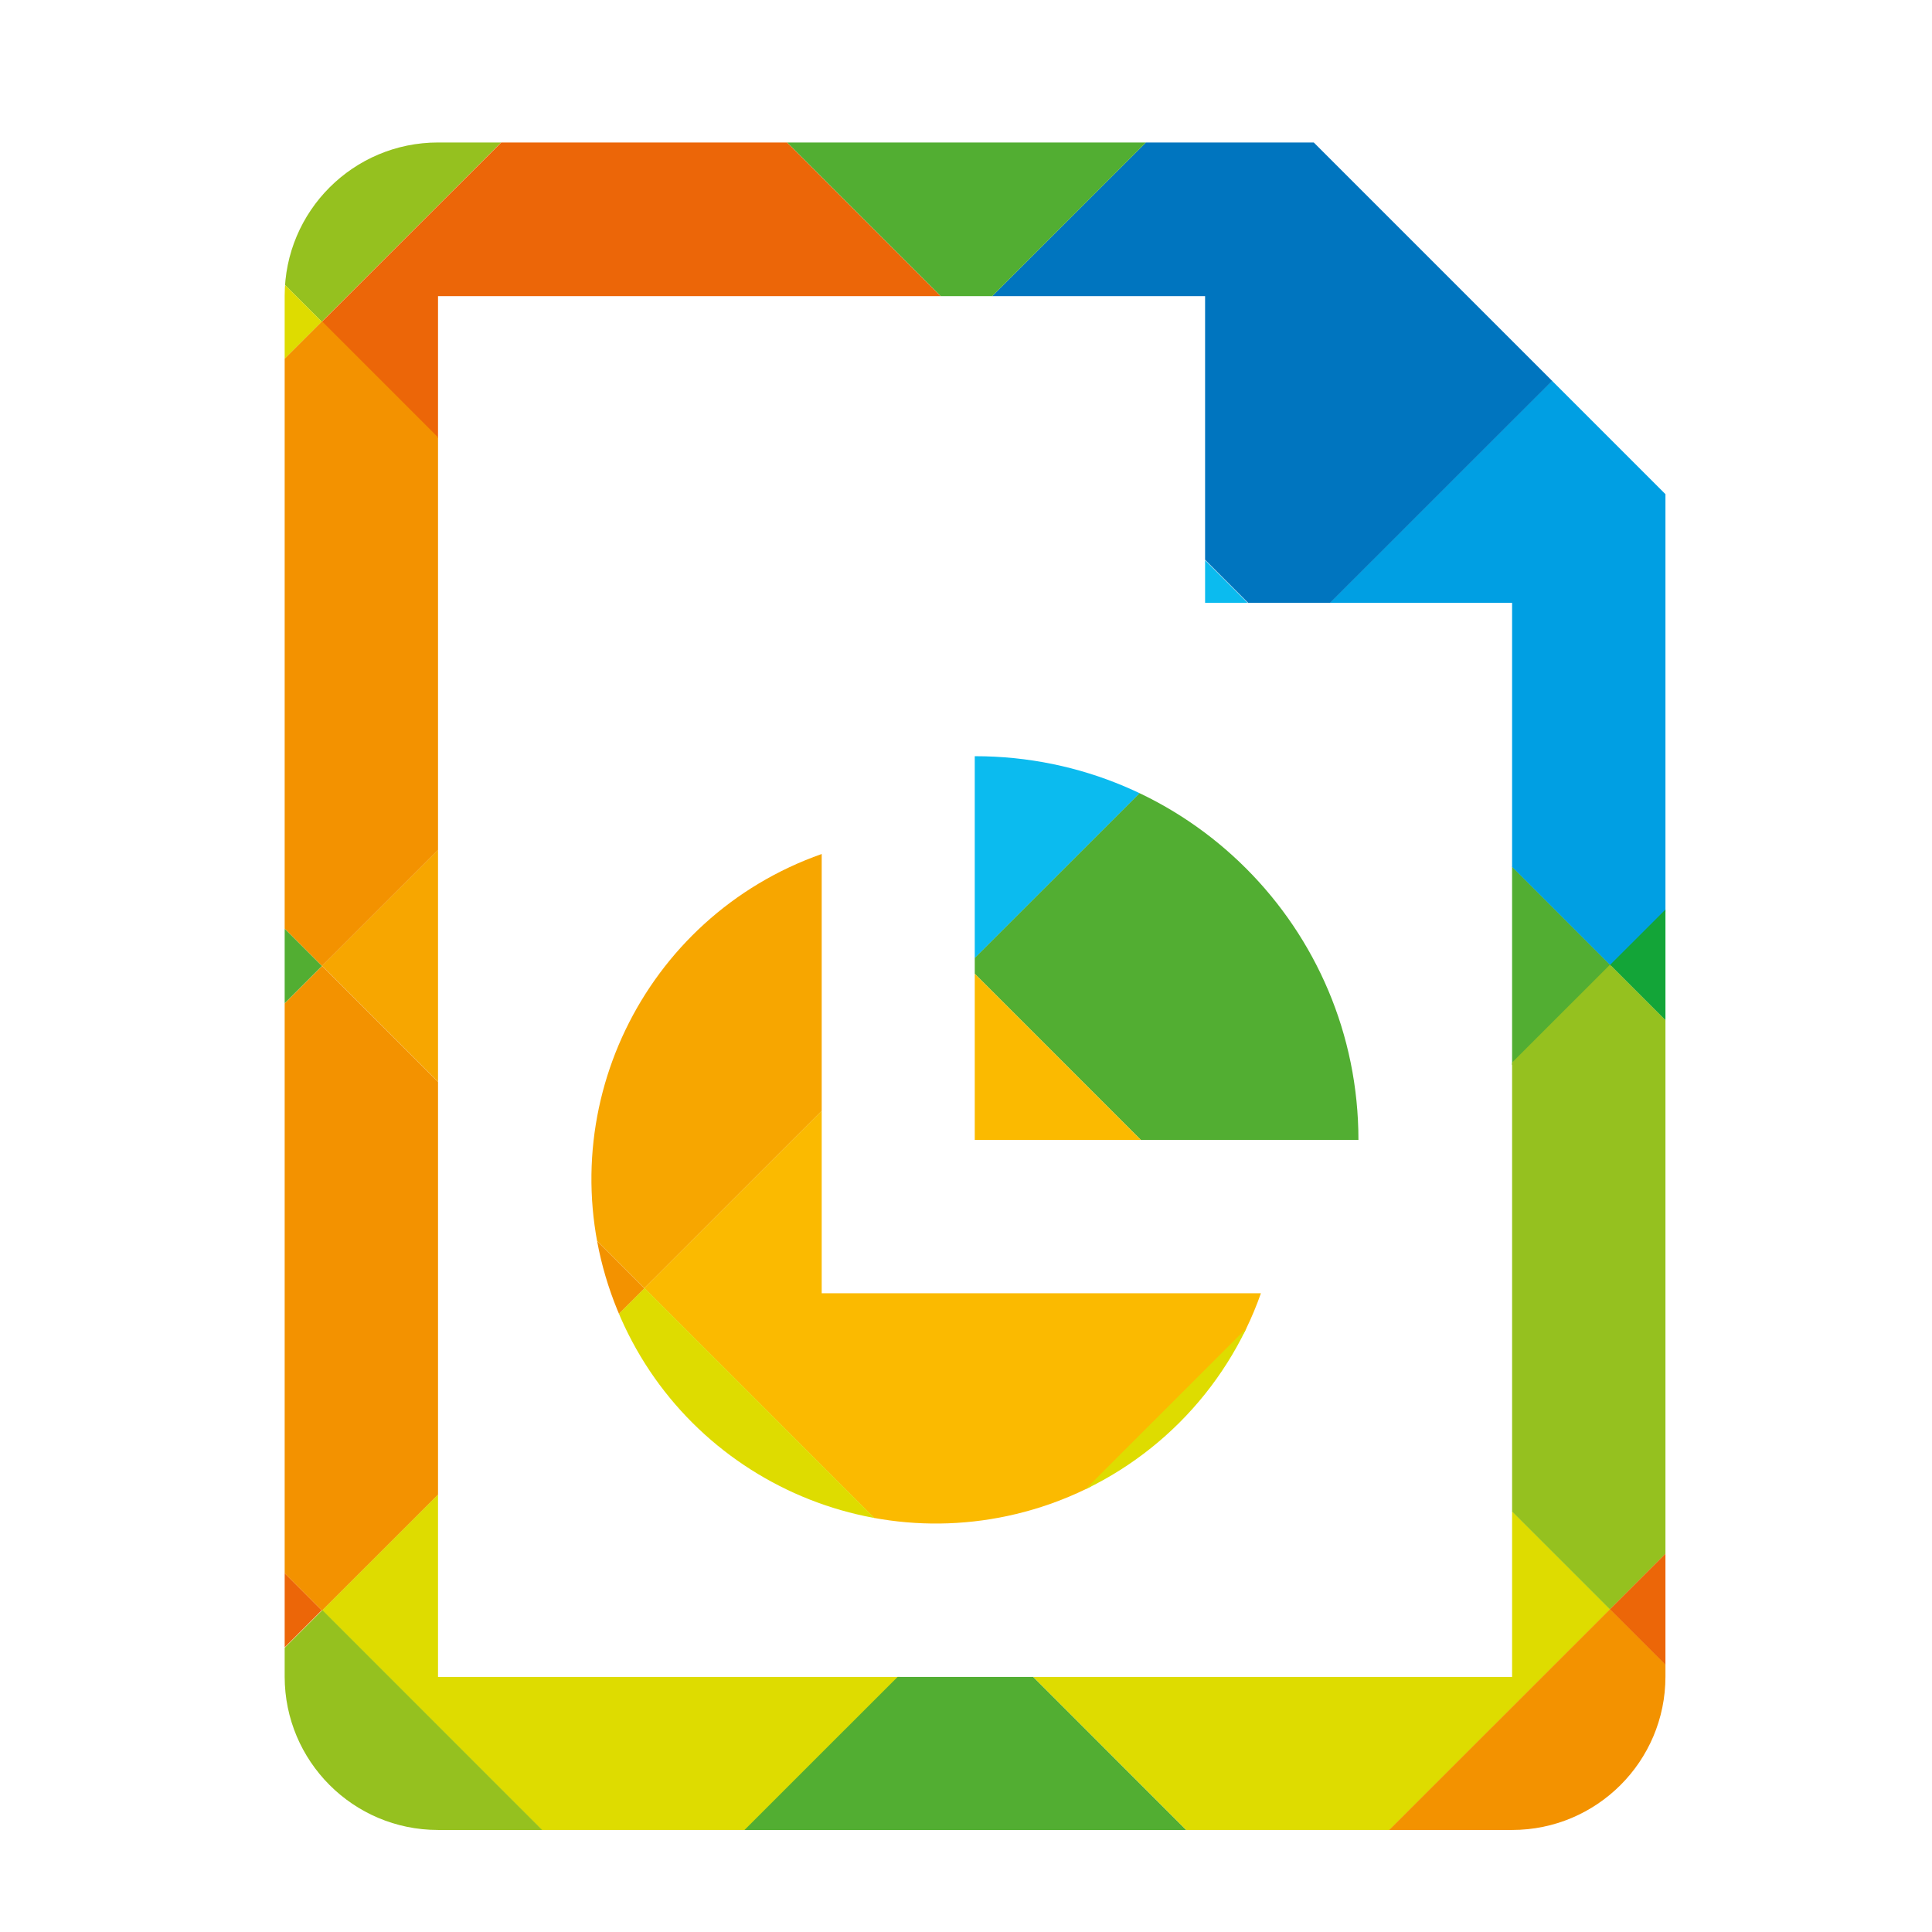
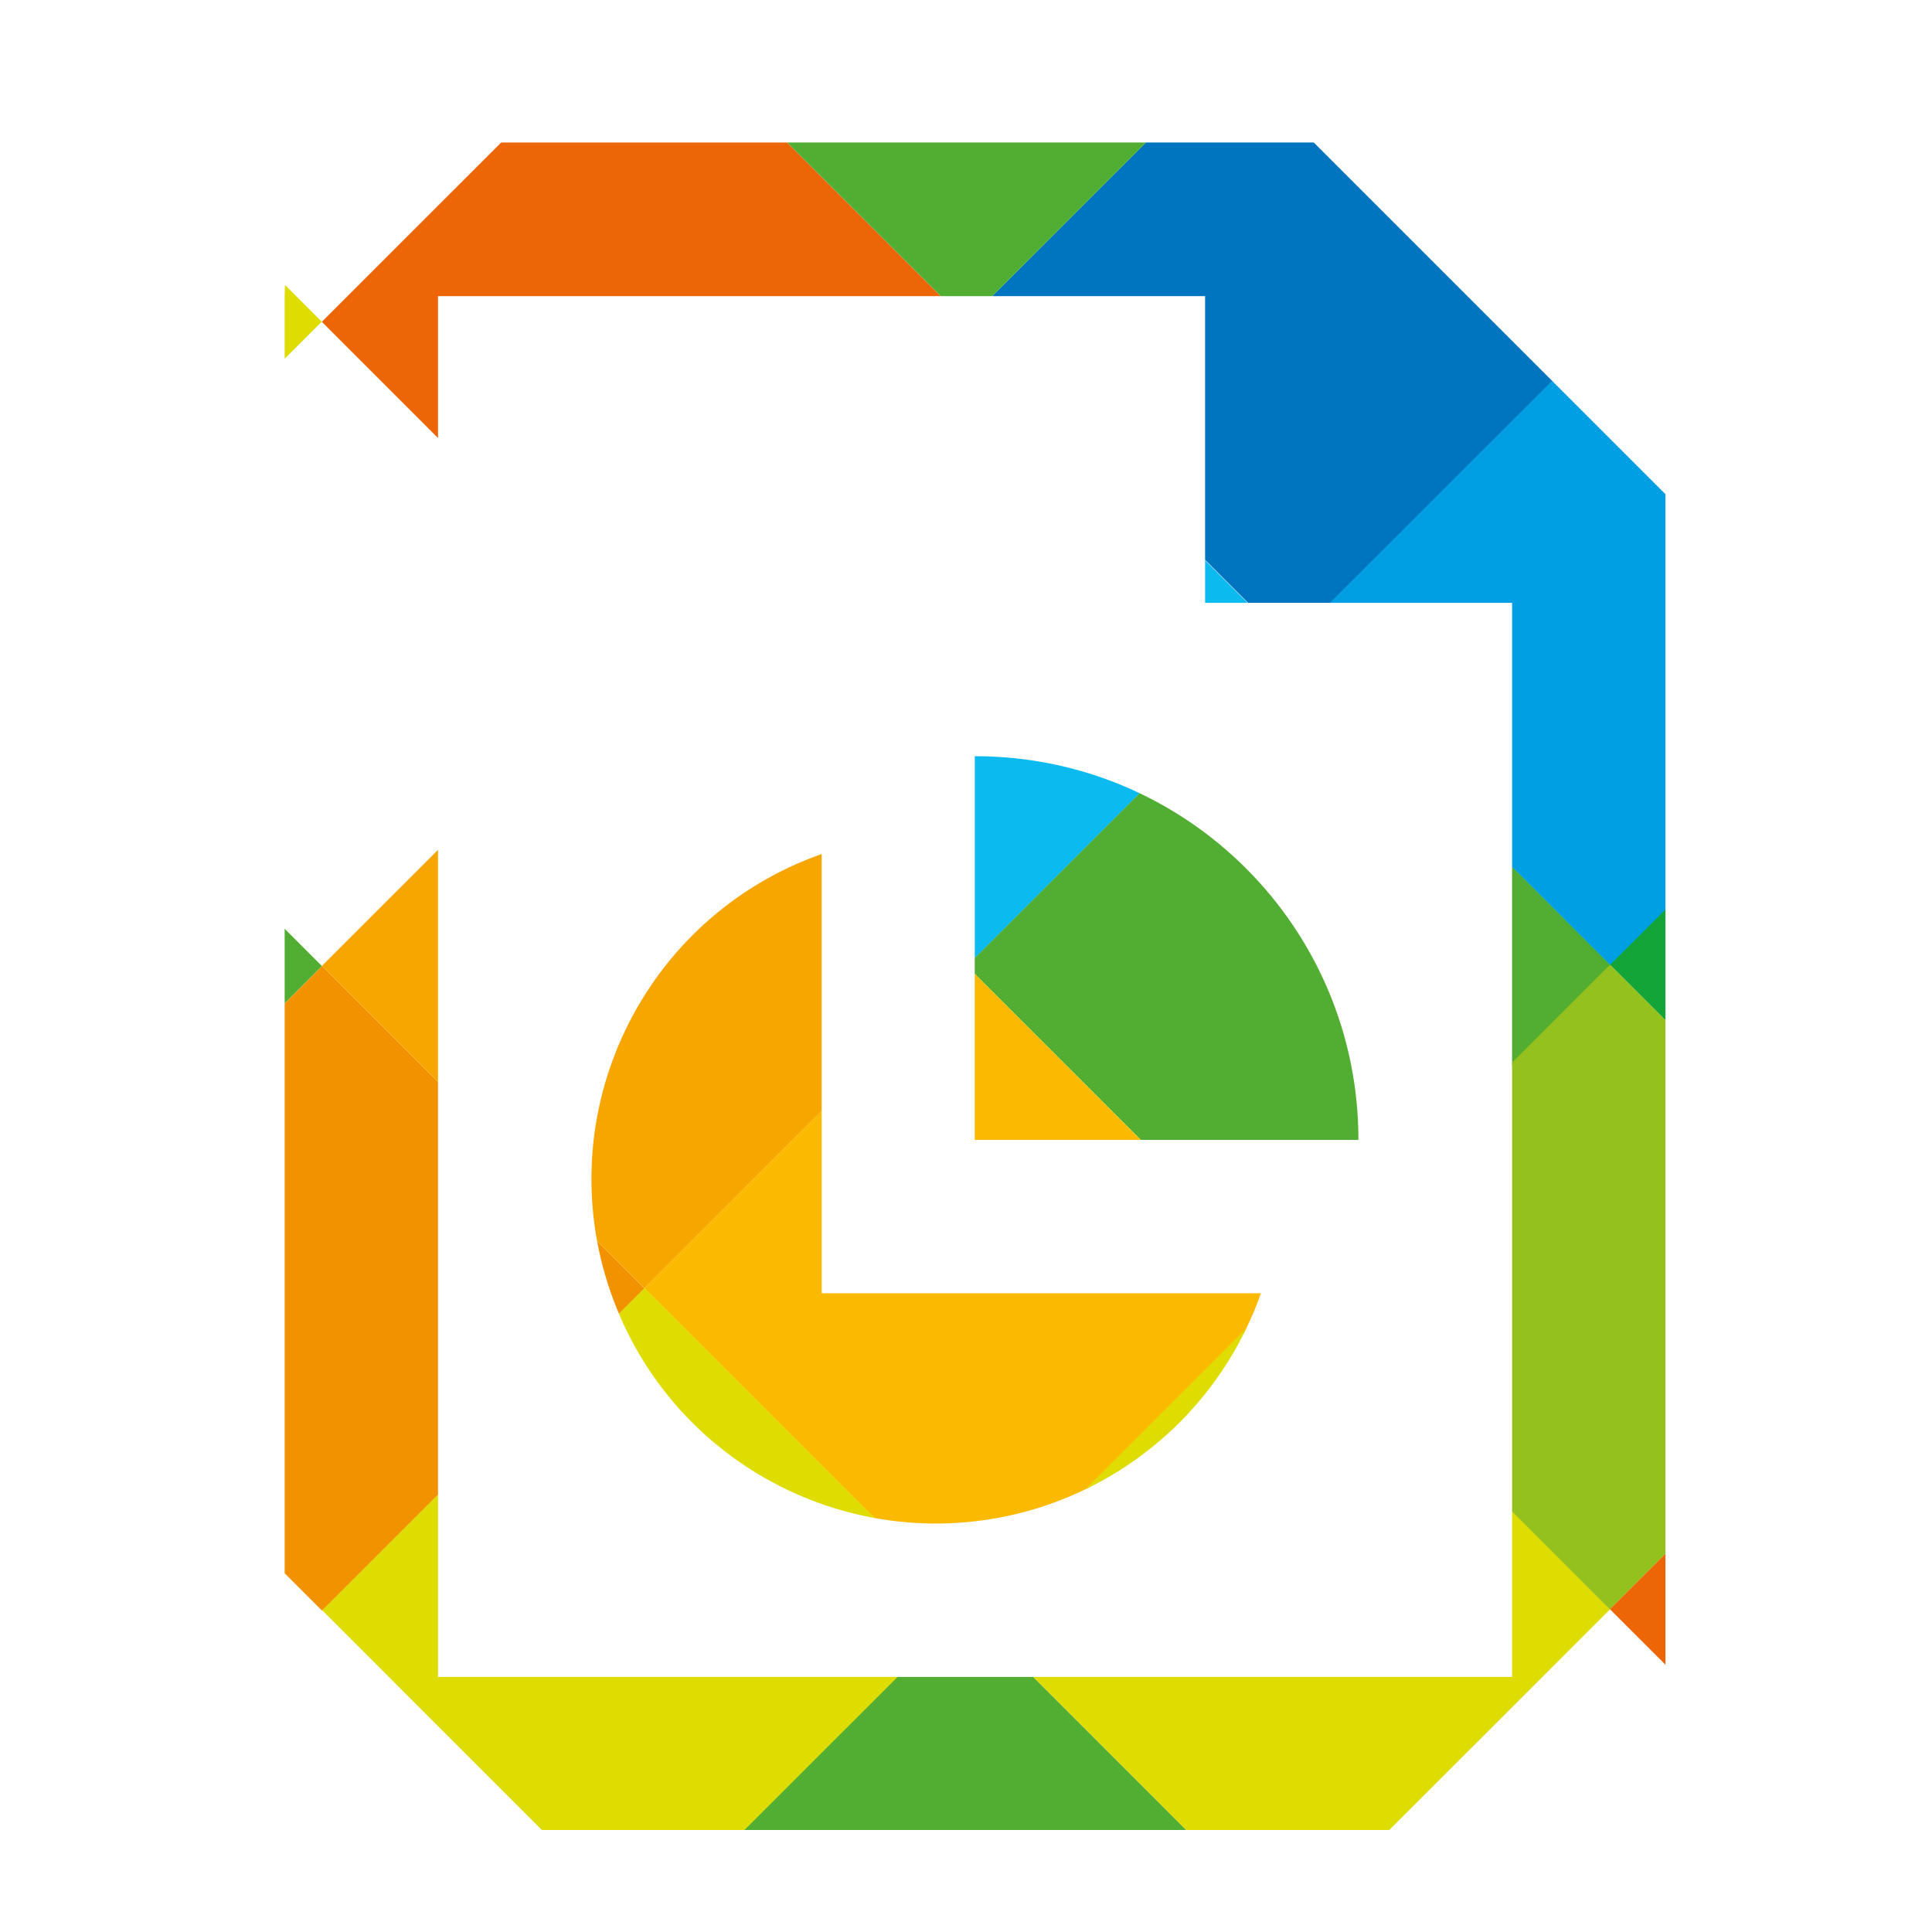
<svg xmlns="http://www.w3.org/2000/svg" viewBox="0 0 64 64">
  <defs>
    <style>
      .e, .f {
        fill: none;
      }

      .g {
        fill: #f7a600;
      }

      .h {
        fill: #009fe3;
      }

      .i {
        fill: #0075bf;
      }

      .j {
        fill: #ec6608;
      }

      .k {
        fill: #fbba00;
      }

      .l {
        fill: #f39200;
      }

      .m {
        fill: #dedc00;
      }

      .n {
        fill: #13a538;
      }

      .o {
        fill: #0bbbef;
      }

      .p {
        fill: #95c11f;
      }

      .q {
        fill: #52ae32;
      }

      .f {
        clip-path: url(#d);
      }
    </style>
    <clipPath id="d">
-       <path class="e" d="m32.3,25.05c7.02,0,12.7,5.69,12.7,12.71h-12.71v-12.71h0Zm22.87-8.68v39.17c0,2.81-2.28,5.08-5.08,5.08H14.51c-2.81,0-5.08-2.28-5.08-5.08V9.8c0-2.81,2.28-5.08,5.08-5.08h29.01l11.65,11.65Zm-5.08,39.17V19.97h-10.17v-10.16H14.51v45.74h35.58Zm-22.87-27.25c-5.94,2.09-9.07,8.6-6.98,14.55s8.6,9.07,14.55,6.98c3.26-1.15,5.83-3.71,6.98-6.98h-14.55v-14.55Z" />
+       <path class="e" d="m32.3,25.05c7.02,0,12.7,5.69,12.7,12.71h-12.71v-12.71h0Zm22.87-8.68v39.17c0,2.81-2.28,5.08-5.08,5.08H14.51c-2.81,0-5.08-2.28-5.08-5.08V9.8c0-2.81,2.28-5.08,5.08-5.08h29.01l11.65,11.65Zm-5.08,39.17V19.97h-10.17v-10.16H14.51v45.74h35.58Zm-22.87-27.25c-5.94,2.09-9.07,8.6-6.98,14.55s8.6,9.07,14.55,6.98c3.26-1.15,5.83-3.71,6.98-6.98h-14.55Z" />
    </clipPath>
  </defs>
  <g id="a" data-name="Boxes">
    <rect class="e" width="64" height="64" />
  </g>
  <g id="c" data-name="Icons">
    <g class="f">
      <g>
        <g>
          <rect class="q" x="35.15" y="24.45" width="15.1" height="15.1" transform="translate(-10.12 39.55) rotate(-44.99)" />
          <rect class="o" x="24.47" y="13.78" width="15.1" height="15.1" transform="translate(69.74 13.78) rotate(135.01)" />
-           <rect class="p" x="3.12" y="-7.56" width="15.1" height="15.1" transform="translate(18.2 -7.57) rotate(135.01)" />
          <rect class="j" x="13.79" y="3.11" width="15.1" height="15.1" transform="translate(-1.29 18.21) rotate(-44.99)" />
        </g>
        <g>
          <rect class="k" x="24.47" y="35.12" width="15.1" height="15.1" transform="translate(-20.79 35.13) rotate(-44.99)" />
          <rect class="g" x="13.79" y="24.45" width="15.1" height="15.1" transform="translate(59.06 39.54) rotate(135.01)" />
          <rect class="m" x="-7.56" y="3.11" width="15.1" height="15.1" transform="translate(7.51 18.2) rotate(135.01)" />
-           <rect class="l" x="3.12" y="13.78" width="15.1" height="15.1" transform="translate(-11.96 13.78) rotate(-44.99)" />
        </g>
        <g>
          <rect class="m" x="13.79" y="45.8" width="15.1" height="15.1" transform="translate(-31.46 30.7) rotate(-44.99)" />
          <rect class="l" x="3.12" y="35.12" width="15.1" height="15.1" transform="translate(48.38 65.31) rotate(135.01)" />
          <rect class="q" x="-7.56" y="24.45" width="15.1" height="15.1" transform="translate(-22.63 9.36) rotate(-44.99)" />
        </g>
        <g>
-           <rect class="p" x="3.12" y="56.47" width="15.1" height="15.1" transform="translate(-42.13 26.28) rotate(-44.99)" />
-           <rect class="j" x="-7.56" y="45.8" width="15.1" height="15.1" transform="translate(37.69 91.08) rotate(135.01)" />
-         </g>
+           </g>
        <g>
          <rect class="h" x="45.82" y="13.78" width="15.1" height="15.1" transform="translate(.55 43.97) rotate(-44.99)" />
          <rect class="i" x="35.15" y="3.11" width="15.1" height="15.1" transform="translate(4.97 33.3) rotate(-44.99)" />
          <rect class="q" x="24.47" y="-7.56" width="15.1" height="15.1" transform="translate(9.38 22.63) rotate(-44.99)" />
        </g>
        <rect class="n" x="56.46" y="24.42" width="15.1" height="15.1" transform="translate(-3.86 54.61) rotate(-44.99)" />
        <rect class="q" x="24.43" y="56.43" width="15.1" height="15.1" transform="translate(99.83 86.62) rotate(135.01)" />
        <rect class="l" x="56.46" y="3.14" width="15.1" height="15.1" transform="translate(26.3 -42.12) rotate(44.99)" />
        <rect class="m" x="35.11" y="45.76" width="15.1" height="15.1" transform="translate(110.52 60.85) rotate(135.01)" />
-         <rect class="l" x="45.79" y="56.43" width="15.1" height="15.1" transform="translate(-29.62 56.44) rotate(-44.99)" />
        <rect class="q" x="45.79" y="-7.53" width="15.1" height="15.1" transform="translate(15.63 -37.7) rotate(44.99)" />
        <rect class="p" x="45.79" y="35.09" width="15.1" height="15.1" transform="translate(121.2 35.08) rotate(135.01)" />
        <rect class="j" x="56.46" y="45.76" width="15.1" height="15.1" transform="translate(-18.95 60.86) rotate(-44.99)" />
      </g>
    </g>
  </g>
</svg>